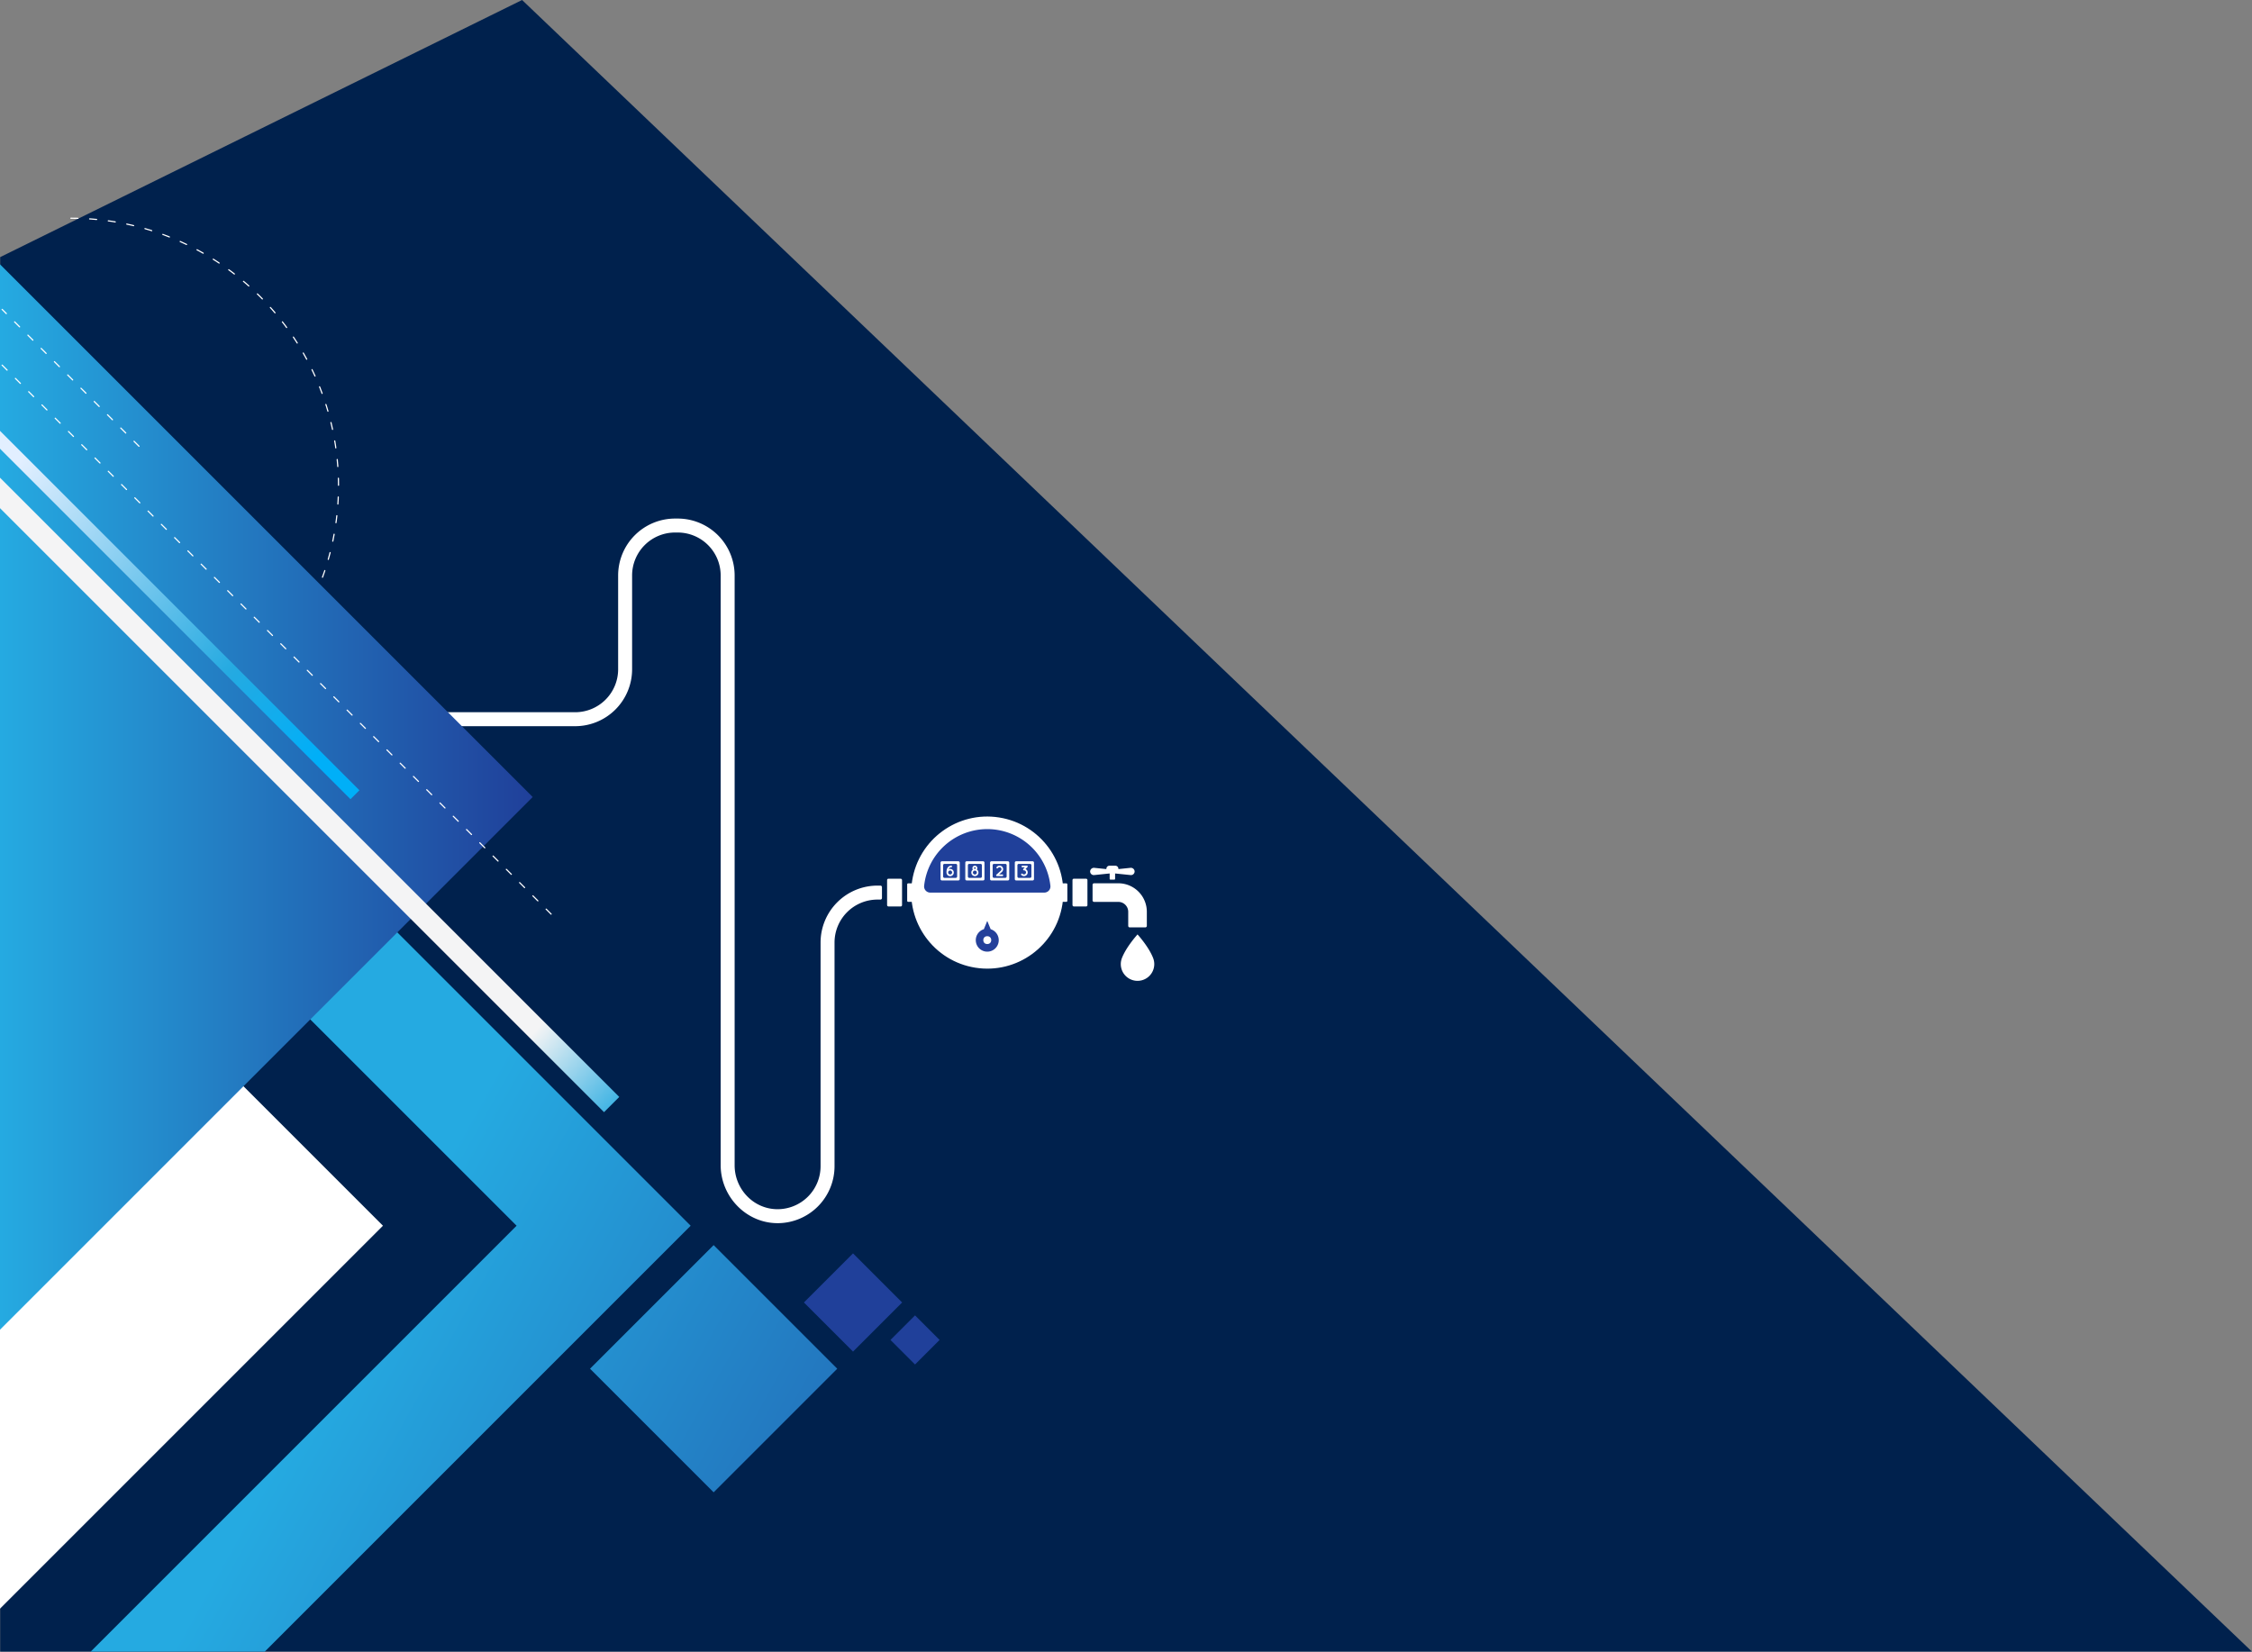
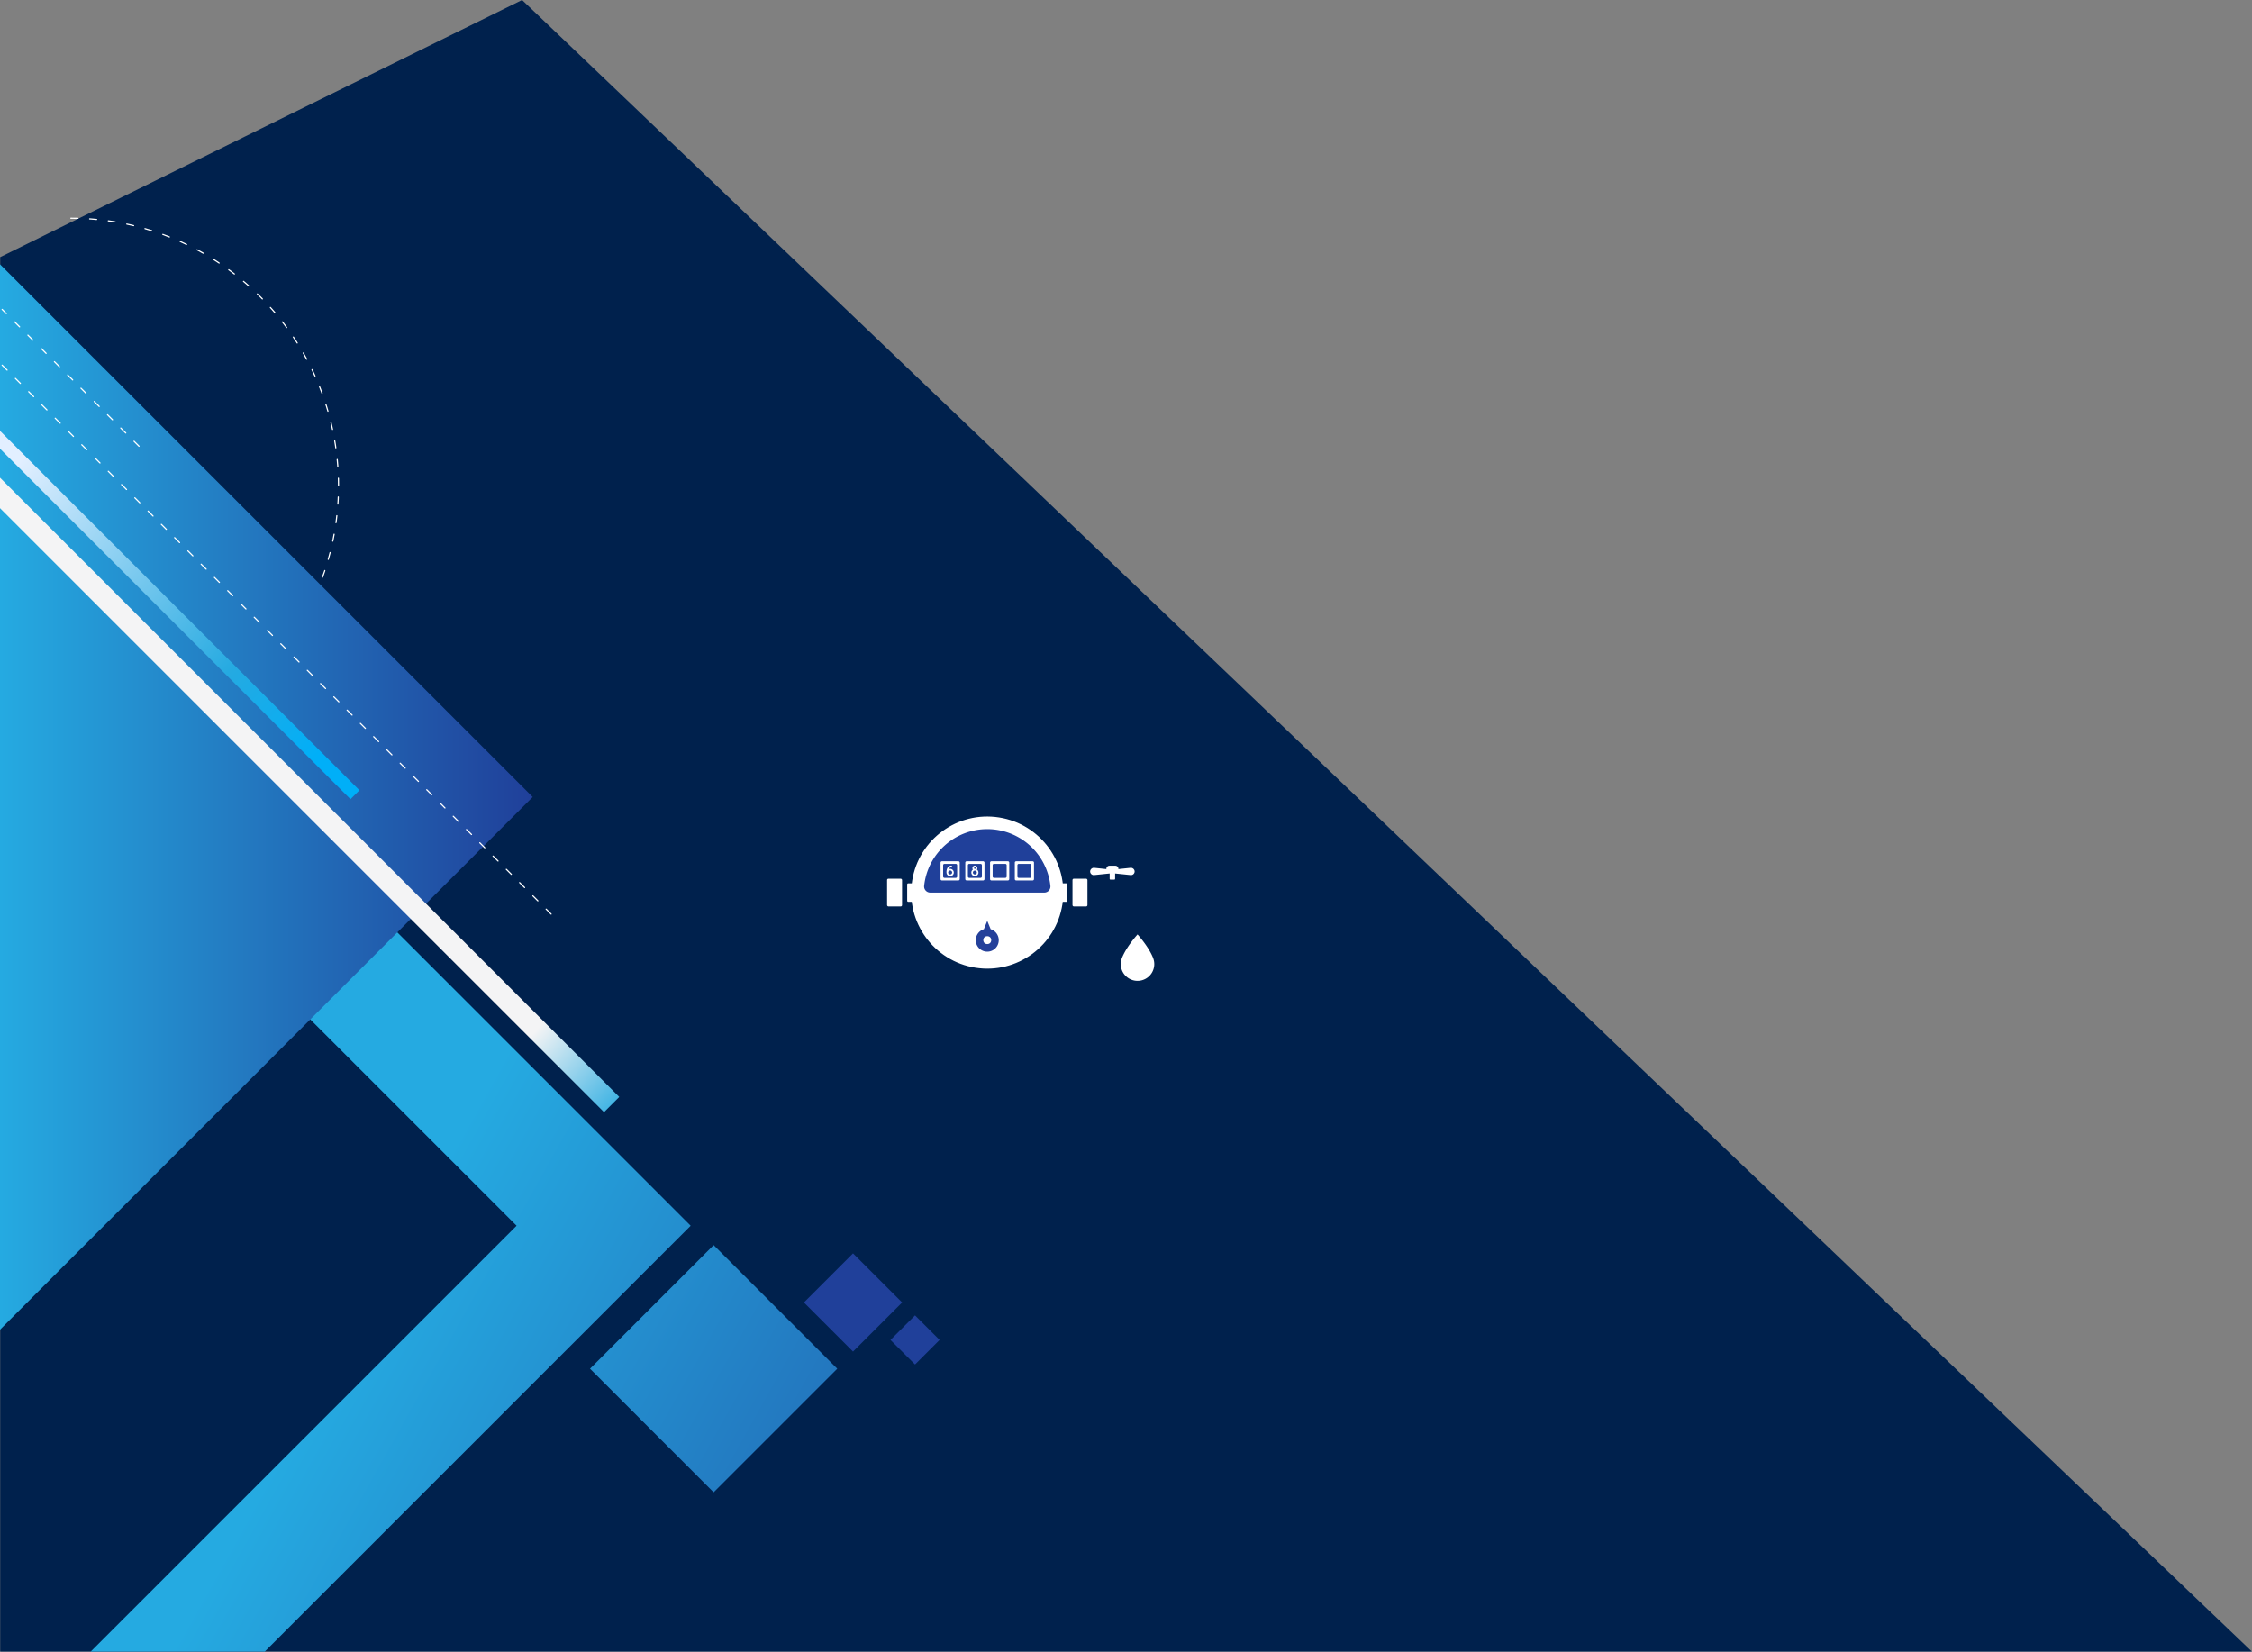
<svg xmlns="http://www.w3.org/2000/svg" xmlns:xlink="http://www.w3.org/1999/xlink" width="1920.2" height="1408.353" viewBox="0 0 1920.2 1408.353">
  <rect x="0" y="0" width="1920.2" height="1408.353" fill="#808080" stroke="none" />
  <defs>
    <linearGradient id="linear-gradient" x1="0.208" y1="0.614" x2="1.206" y2="1.362" gradientUnits="objectBoundingBox">
      <stop offset="0.182" stop-color="#25aae1" />
      <stop offset="0.997" stop-color="#20409a" />
    </linearGradient>
    <linearGradient id="linear-gradient-2" x1="-4.944" y1="-4.944" x2="-4.265" y2="-4.265" xlink:href="#linear-gradient" />
    <linearGradient id="linear-gradient-3" x1="-12.92" y1="-12.92" x2="-12.183" y2="-12.183" xlink:href="#linear-gradient" />
    <linearGradient id="linear-gradient-4" y1="0.5" x2="1" y2="0.5" gradientUnits="objectBoundingBox">
      <stop offset="0" stop-color="#25aae1" />
      <stop offset="0.997" stop-color="#20409a" />
    </linearGradient>
    <linearGradient id="linear-gradient-5" x1="0.866" y1="0.869" x2="2.124" y2="2.097" gradientUnits="objectBoundingBox">
      <stop offset="0" stop-color="#f4f4f5" />
      <stop offset="0.113" stop-color="#25aae1" />
      <stop offset="1" stop-color="#25aae1" />
    </linearGradient>
    <linearGradient id="linear-gradient-6" x1="0.066" y1="0.072" x2="0.876" y2="0.895" gradientUnits="objectBoundingBox">
      <stop offset="0" stop-color="#e2efff" />
      <stop offset="0.705" stop-color="#25aae1" />
      <stop offset="1" stop-color="#00aff8" />
    </linearGradient>
  </defs>
  <g id="Group_2466" data-name="Group 2466" transform="translate(0.162 -1235)">
    <g id="Group_2462" data-name="Group 2462" transform="translate(0 1235)">
      <path id="Path_1918" data-name="Path 1918" d="M0,0,445-219.232,1920.038,1189.121H0Z" transform="translate(0 219.232)" fill="#00214d" />
    </g>
    <g id="Component_2_1" data-name="Component 2 – 1" transform="translate(375 1677.174)">
      <circle id="Ellipse_10" data-name="Ellipse 10" cx="64.846" cy="64.846" r="64.846" transform="translate(392.483 372.88) rotate(-81.033)" fill="#fff" />
      <path id="Path_379" data-name="Path 379" d="M285.746,243.266a54.137,54.137,0,0,0-53.829,48.384,5.216,5.216,0,0,0,5.2,5.745h97.264a5.217,5.217,0,0,0,5.2-5.745A54.137,54.137,0,0,0,285.746,243.266Z" transform="translate(180.898 21.538)" fill="#20409a" />
-       <path id="Path_380" data-name="Path 380" d="M225.744,654.931c-27.156.462-49.382-22.343-49.382-49.5V102.661A36.641,36.641,0,0,0,139.721,66.02h-2.241a36.64,36.64,0,0,0-36.64,36.64v79.955A48.545,48.545,0,0,1,52.295,231.16H-62.967V219.254H52.295a36.64,36.64,0,0,0,36.64-36.64V102.66a48.545,48.545,0,0,1,48.545-48.545h2.241a48.546,48.546,0,0,1,48.546,48.546V605.613c0,19.938,15.6,36.812,35.53,37.4a36.679,36.679,0,0,0,37.749-36.624V415.641A48.545,48.545,0,0,1,310.092,367.1h2.488a1.31,1.31,0,0,1,1.31,1.31v9.286a1.31,1.31,0,0,1-1.31,1.31h-2.489a36.639,36.639,0,0,0-36.64,36.638v190.75A48.6,48.6,0,0,1,225.744,654.931Z" transform="translate(62.967 -54.115)" fill="#fff" />
      <g id="Group_71" data-name="Group 71" transform="translate(381.229 307.09)">
        <g id="Group_69" data-name="Group 69" transform="translate(145.4)">
          <rect id="Rectangle_5" data-name="Rectangle 5" width="12.75" height="23.689" rx="1.138" transform="translate(12.679)" fill="#fff" />
          <path id="Rectangle_6" data-name="Rectangle 6" d="M.936,0H14.86A.936.936,0,0,1,15.8.936V8.307a0,0,0,0,1,0,0H0a0,0,0,0,1,0,0V.936A.936.936,0,0,1,.936,0Z" transform="translate(8.307 3.946) rotate(90)" fill="#fff" />
        </g>
        <g id="Group_70" data-name="Group 70" transform="translate(0 0)">
          <rect id="Rectangle_7" data-name="Rectangle 7" width="12.75" height="23.689" rx="1.138" transform="translate(12.75 23.689) rotate(180)" fill="#fff" />
          <path id="Rectangle_8" data-name="Rectangle 8" d="M0,0H15.8a0,0,0,0,1,0,0V7.371a.936.936,0,0,1-.936.936H.936A.936.936,0,0,1,0,7.371V0A0,0,0,0,1,0,0Z" transform="translate(25.429 3.946) rotate(90)" fill="#fff" />
        </g>
      </g>
      <path id="Path_381" data-name="Path 381" d="M241.9,264.023v14.029a1.166,1.166,0,0,0,1.166,1.166h14.029a1.166,1.166,0,0,0,1.166-1.166V264.023a1.166,1.166,0,0,0-1.166-1.166H243.062A1.166,1.166,0,0,0,241.9,264.023Zm12.985,12.985h-9.608a1.166,1.166,0,0,1-1.166-1.166v-9.608a1.166,1.166,0,0,1,1.166-1.166h9.608a1.166,1.166,0,0,1,1.166,1.166v9.608A1.166,1.166,0,0,1,254.881,277.008Z" transform="translate(184.9 29.374)" fill="#fff" />
      <path id="Path_382" data-name="Path 382" d="M256.976,264.023v14.029a1.165,1.165,0,0,0,1.165,1.166h14.03a1.166,1.166,0,0,0,1.166-1.166V264.023a1.166,1.166,0,0,0-1.166-1.166h-14.03A1.165,1.165,0,0,0,256.976,264.023Zm12.985,12.985h-9.608a1.166,1.166,0,0,1-1.166-1.166v-9.608a1.166,1.166,0,0,1,1.166-1.166h9.608a1.166,1.166,0,0,1,1.165,1.166v9.608A1.166,1.166,0,0,1,269.961,277.008Z" transform="translate(190.932 29.374)" fill="#fff" />
      <path id="Path_383" data-name="Path 383" d="M272.055,264.023v14.029a1.166,1.166,0,0,0,1.166,1.166h14.03a1.166,1.166,0,0,0,1.165-1.166V264.023a1.166,1.166,0,0,0-1.165-1.166h-14.03A1.166,1.166,0,0,0,272.055,264.023Zm12.985,12.985h-9.608a1.166,1.166,0,0,1-1.165-1.166v-9.608a1.166,1.166,0,0,1,1.165-1.166h9.608a1.166,1.166,0,0,1,1.166,1.166v9.608A1.166,1.166,0,0,1,285.04,277.008Z" transform="translate(196.963 29.374)" fill="#fff" />
      <path id="Path_384" data-name="Path 384" d="M287.135,264.023v14.029a1.166,1.166,0,0,0,1.166,1.166H302.33a1.166,1.166,0,0,0,1.166-1.166V264.023a1.166,1.166,0,0,0-1.166-1.166H288.3A1.166,1.166,0,0,0,287.135,264.023Zm12.985,12.985h-9.608a1.166,1.166,0,0,1-1.166-1.166v-9.608a1.166,1.166,0,0,1,1.166-1.166h9.608a1.166,1.166,0,0,1,1.166,1.166v9.608A1.166,1.166,0,0,1,300.12,277.008Z" transform="translate(202.994 29.374)" fill="#fff" />
      <g id="Group_73" data-name="Group 73" transform="translate(474.216 295.937)">
        <g id="Group_72" data-name="Group 72">
-           <path id="Path_385" data-name="Path 385" d="M281.735,273.75a.693.693,0,0,1-.7.7h-4.55a.685.685,0,0,1-.525-.23.7.7,0,0,1,.039-1l3.783-3.426a1.606,1.606,0,0,0,.538-1.228,1.656,1.656,0,0,0-.421-1.113,1.622,1.622,0,0,0-1.228-.536,1.682,1.682,0,0,0-1.113.421l-.395.358a.7.7,0,0,1-1-.052.708.708,0,0,1,.052-1l.4-.358a3.02,3.02,0,0,1,2.058-.792,3.087,3.087,0,0,1,2.276,1.009,3.024,3.024,0,0,1,.792,2.059,3.078,3.078,0,0,1-1.011,2.275l-2.416,2.185h2.723A.7.7,0,0,1,281.735,273.75Z" transform="translate(-275.768 -265.504)" fill="#fff" />
-         </g>
+           </g>
      </g>
      <g id="Group_74" data-name="Group 74" transform="translate(453.033 295.937)">
        <path id="Path_386" data-name="Path 386" d="M266.748,271.41A3.055,3.055,0,1,1,262,268.867a2.064,2.064,0,0,1-.423-1.266,2.11,2.11,0,0,1,4.219,0,2.072,2.072,0,0,1-.421,1.266A3.068,3.068,0,0,1,266.748,271.41Zm-1.394,0a1.665,1.665,0,0,0-1.649-1.662,1.656,1.656,0,1,0,0,3.311A1.654,1.654,0,0,0,265.353,271.41Zm-2.379-3.809a.716.716,0,1,0,1.432,0,.716.716,0,0,0-1.432,0Z" transform="translate(-260.637 -265.504)" fill="#fff" />
      </g>
      <g id="Group_75" data-name="Group 75" transform="translate(431.864 295.943)">
        <path id="Path_387" data-name="Path 387" d="M251.742,271.351a3.1,3.1,0,0,1-6.188.321c0-.014,0-.014-.013-.027-.013-.242-.025-.486-.025-.729a7.488,7.488,0,0,1,.447-2.619,4.463,4.463,0,0,1,1.651-2.187,3.646,3.646,0,0,1,1.917-.6.713.713,0,0,1,.742.678.741.741,0,0,1-.692.742,2.342,2.342,0,0,0-1.2.357,2.621,2.621,0,0,0-.8.895,2.545,2.545,0,0,0-.165.333,3,3,0,0,1,1.226-.256A3.1,3.1,0,0,1,251.742,271.351Zm-1.42,0a1.681,1.681,0,1,0-3.363,0,1.681,1.681,0,0,0,3.363,0Z" transform="translate(-245.516 -265.509)" fill="#fff" />
      </g>
      <g id="Group_76" data-name="Group 76" transform="translate(495.494 295.937)">
-         <path id="Path_388" data-name="Path 388" d="M295.665,269.033a3.123,3.123,0,0,1,.934,2.237,3.173,3.173,0,0,1-5.421,2.25A.723.723,0,1,1,292.2,272.5a1.7,1.7,0,0,0,1.215.5,1.745,1.745,0,0,0,1.226-.5,1.709,1.709,0,0,0,.512-1.226,1.661,1.661,0,0,0-.512-1.215,1.707,1.707,0,0,0-1.214-.511.632.632,0,0,1-.524-.23c-.014,0-.014,0-.014-.014a.726.726,0,0,1-.025-1.023l1.3-1.329H292.1a.722.722,0,0,1,0-1.445h3.771a.718.718,0,0,1,.729.715.777.777,0,0,1-.09.346.983.983,0,0,1-.127.179l-1.611,1.662A2.921,2.921,0,0,1,295.665,269.033Z" transform="translate(-290.967 -265.504)" fill="#fff" />
-       </g>
+         </g>
      <g id="Group_77" data-name="Group 77" transform="translate(456.854 343.094)">
        <path id="Path_389" data-name="Path 389" d="M276.065,306.259l-2.909-7.07-2.909,7.07a9.79,9.79,0,1,0,5.818,0Z" transform="translate(-263.366 -299.189)" fill="#24409a" />
        <circle id="Ellipse_11" data-name="Ellipse 11" cx="3.375" cy="3.375" r="3.375" transform="translate(6.414 12.995)" fill="#fff" />
      </g>
-       <path id="Path_390" data-name="Path 390" d="M379.461,313.879H366.207a1.31,1.31,0,0,1-1.31-1.31V300.589a8.453,8.453,0,0,0-8.453-8.453H335.8a1.31,1.31,0,0,1-1.31-1.31V277.572a1.31,1.31,0,0,1,1.31-1.31h20.64a24.326,24.326,0,0,1,24.327,24.326v11.981A1.31,1.31,0,0,1,379.461,313.879Z" transform="translate(221.936 34.735)" fill="#fff" />
      <path id="Path_391" data-name="Path 391" d="M367.34,267.378l-10.234,1.063v-.269a2.606,2.606,0,0,0-2.607-2.607h-5.033a2.606,2.606,0,0,0-2.605,2.607v.269l-10.234-1.063a3.222,3.222,0,0,0-3.6,2.8,3.107,3.107,0,0,0,3.414,3.363l13.214-1.372v4.588a.68.68,0,0,0,.68.68h3.287a.681.681,0,0,0,.68-.68v-4.588l13.213,1.372a3.106,3.106,0,0,0,3.415-3.363A3.222,3.222,0,0,0,367.34,267.378Z" transform="translate(221.346 30.457)" fill="#fff" />
      <path id="Path_392" data-name="Path 392" d="M379.206,327.422c-3.829-9.728-13.249-20-13.249-20s-9.419,10.274-13.248,20a14.433,14.433,0,0,0-1.023,5.3,14.272,14.272,0,1,0,28.544,0A14.461,14.461,0,0,0,379.206,327.422Z" transform="translate(228.812 47.197)" fill="#fff" />
    </g>
    <g id="Component_3_1" data-name="Component 3 – 1" transform="translate(-0.162 1421.085)">
      <path id="Path_1912" data-name="Path 1912" stroke="#fff" d="M267.928,23.914c126.034,0,228.2,102.171,228.2,228.2s-102.171,228.208-228.2,228.208" fill="none" transform="translate(-207.492 -23.914)" stroke-linecap="round" stroke-miterlimit="10" stroke-width="1" stroke-dasharray="6 10" style="mix-blend-mode: color-dodge;isolation: isolate" />
-       <path id="Path_1913" data-name="Path 1913" d="M266.274,215.092,592.812,541.631,266.274,868.169Z" transform="translate(-266.274 317.458)" fill="#fff" style="mix-blend-mode: overlay;isolation: isolate" />
      <path id="Path_1914" data-name="Path 1914" d="M855.172,706.133l-363.18,363.178H343.578l363.18-363.178L266.274,265.648V117.233ZM769.36,828.06l105.4,105.4,105.4-105.4-105.4-105.4Z" transform="translate(-266.273 152.956)" fill="url(#linear-gradient)" />
      <rect id="Rectangle_221" data-name="Rectangle 221" width="59.216" height="59.216" transform="translate(727.342 966.417) rotate(-135)" fill="url(#linear-gradient-2)" />
      <rect id="Rectangle_222" data-name="Rectangle 222" width="29.608" height="29.608" transform="translate(780.209 977.412) rotate(-135)" fill="url(#linear-gradient-3)" />
      <path id="Path_1915" data-name="Path 1915" d="M266.274,31.118,720.494,485.338,266.274,939.559Z" transform="translate(-266.274 8.196)" fill="url(#linear-gradient-4)" />
      <path id="Path_1916" data-name="Path 1916" d="M794.3,627.007l-12.918,12.918h-.133l-514.98-514.98V98.976Z" transform="translate(-266.274 122.266)" fill="url(#linear-gradient-5)" />
      <path id="Path_1917" data-name="Path 1917" d="M572.734,390.542l-7.607,7.607L266.274,99.3V84.082Z" transform="translate(-266.274 97.23)" fill="url(#linear-gradient-6)" />
      <line id="Line_57" data-name="Line 57" x2="472.17" y2="472.17" transform="translate(1.821 125.274)" fill="none" stroke="#fff" stroke-linecap="round" stroke-miterlimit="10" stroke-width="1" stroke-dasharray="6 10" />
      <line id="Line_58" data-name="Line 58" x1="116.716" y1="116.716" transform="translate(1.821 77.734)" fill="none" stroke="#fff" stroke-linecap="round" stroke-miterlimit="10" stroke-width="1" stroke-dasharray="6 10" />
    </g>
  </g>
</svg>